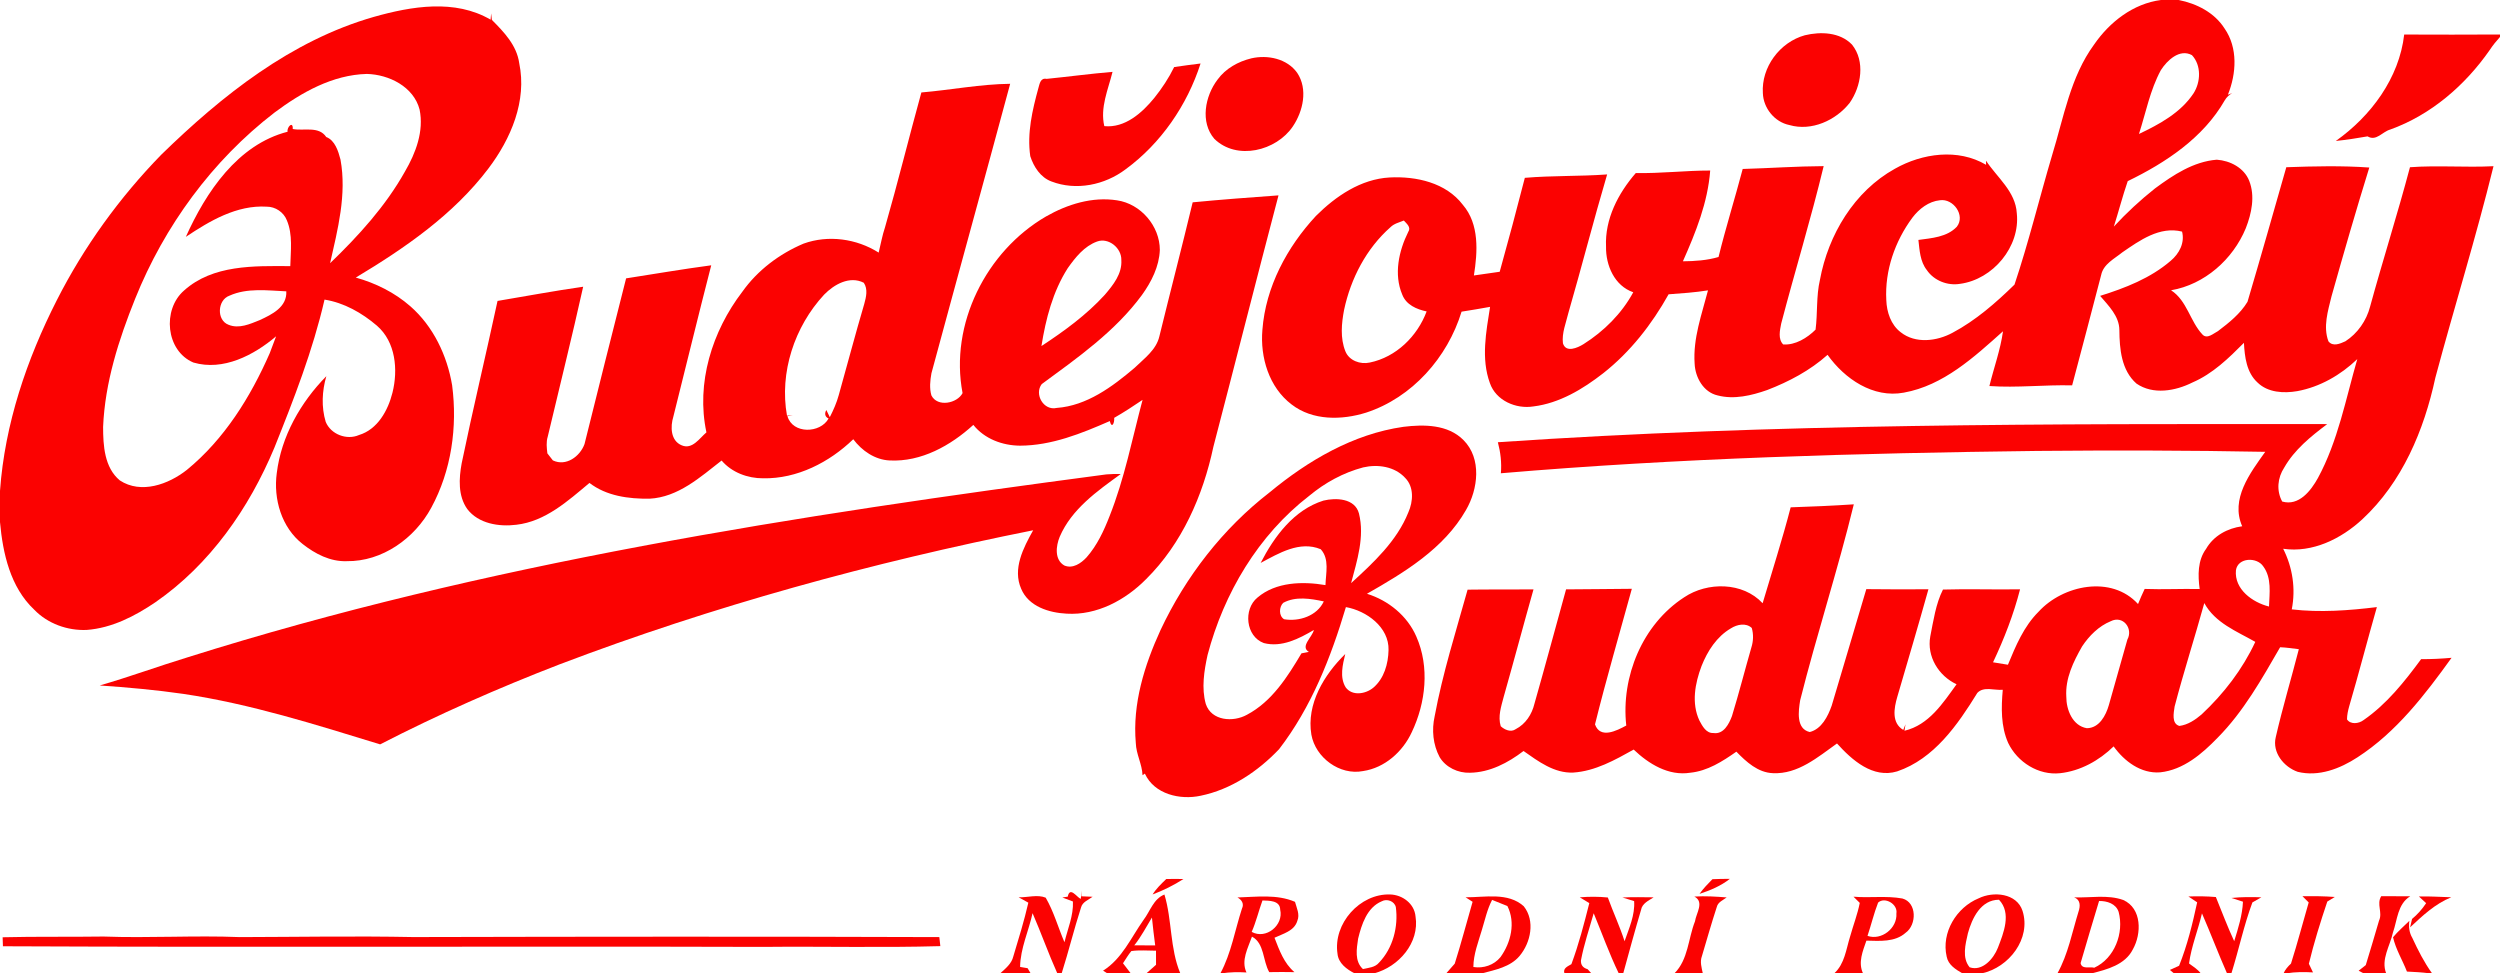
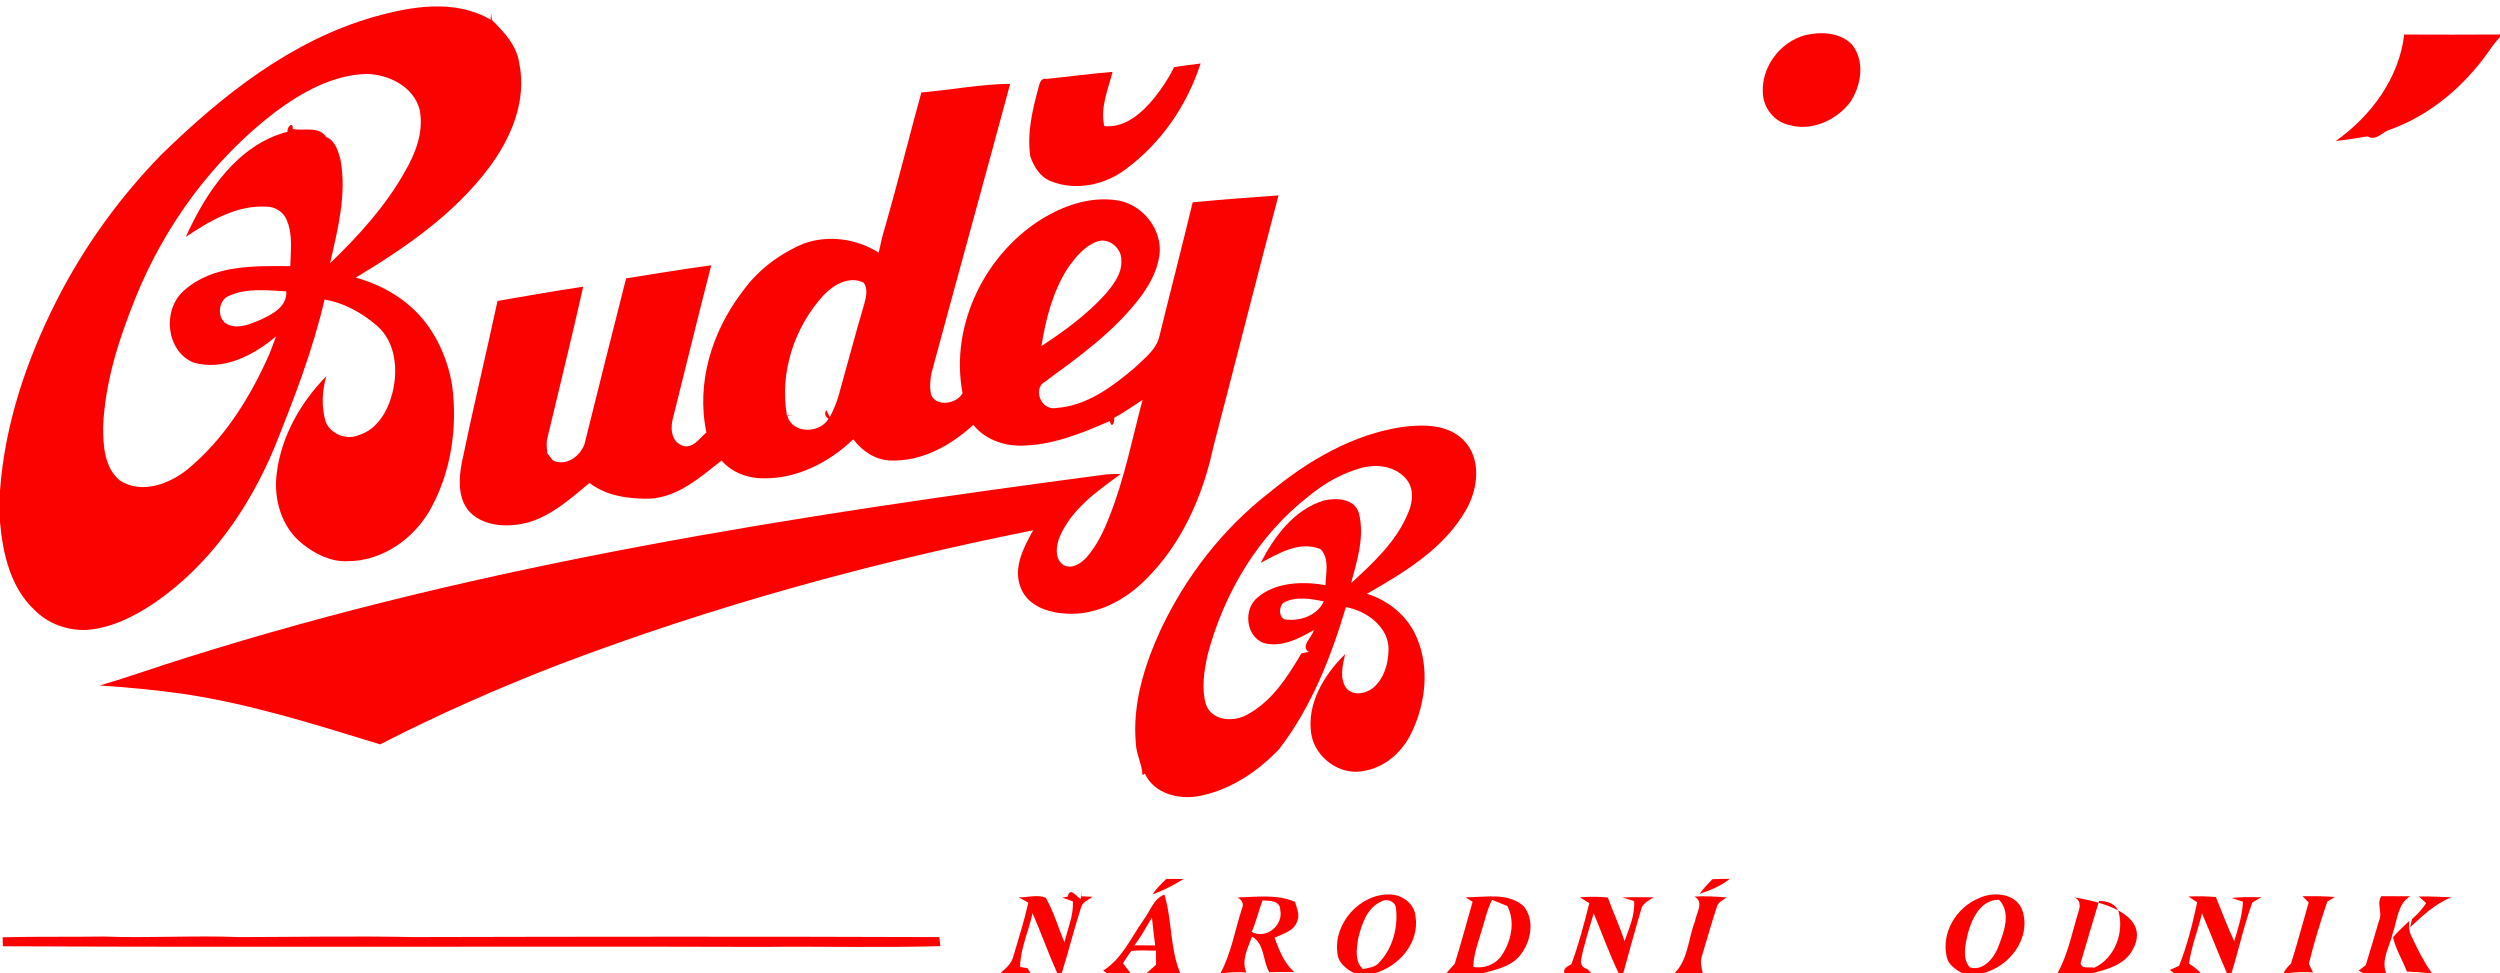
<svg xmlns="http://www.w3.org/2000/svg" width="750pt" height="292pt" viewBox="0 0 750 292" version="1.1">
  <g id="#fefefeff">
</g>
  <g id="#fb0201ff">
-     <path fill="#fb0201" opacity="1.00" d=" M 648.29 0.00 L 653.60 0.00 C 659.01 1.07 664.35 3.78 667.37 8.55 C 671.42 14.37 670.92 22.09 668.37 28.41 L 669.65 27.94 C 668.72 28.46 667.98 29.17 667.44 30.07 C 661.02 41.32 649.74 48.81 638.32 54.34 C 636.77 58.84 635.59 63.45 634.15 67.98 C 637.96 63.85 642.10 60.02 646.50 56.53 C 651.99 52.48 658.04 48.47 665.03 47.91 C 669.03 48.19 673.22 50.33 674.76 54.24 C 676.58 58.85 675.48 64.03 673.73 68.49 C 669.89 77.80 661.37 85.37 651.32 87.08 C 656.15 90.22 656.99 96.39 660.76 100.38 C 662.16 101.83 664.04 100.02 665.38 99.34 C 668.68 96.85 672.09 94.12 674.25 90.54 C 678.23 77.12 682.04 63.63 685.89 50.17 C 694.18 49.87 702.51 49.67 710.79 50.26 C 706.81 63.08 703.09 75.99 699.45 88.91 C 698.39 93.26 696.88 98.02 698.53 102.40 C 699.86 104.08 702.00 103.12 703.61 102.39 C 707.27 100.04 709.93 96.21 711.02 92.01 C 714.85 78.02 719.27 64.20 722.99 50.17 C 731.34 49.55 739.70 50.29 748.05 49.86 C 742.82 71.17 736.27 92.14 730.60 113.34 C 727.22 129.06 720.66 144.69 708.68 155.80 C 702.36 161.64 693.74 165.92 684.95 164.63 C 687.79 170.23 688.75 176.64 687.53 182.81 C 696.02 183.80 704.60 183.16 713.06 182.13 C 710.22 192.04 707.65 202.03 704.75 211.92 C 704.40 213.18 704.11 214.48 704.10 215.81 C 705.17 217.45 707.66 217.10 709.05 216.04 C 716.03 211.23 721.35 204.50 726.34 197.74 C 729.38 197.77 732.43 197.61 735.47 197.34 C 727.47 208.46 718.89 219.66 707.24 227.20 C 702.01 230.61 695.61 233.10 689.32 231.55 C 685.16 230.10 681.60 225.75 682.73 221.14 C 684.76 212.28 687.39 203.56 689.65 194.76 C 687.78 194.54 685.91 194.24 684.04 194.17 C 678.54 203.68 673.09 213.45 665.28 221.33 C 660.61 226.16 655.01 230.96 648.07 231.70 C 642.29 232.16 637.30 228.38 634.09 223.92 C 629.73 228.17 624.14 231.29 618.03 231.96 C 611.56 232.66 605.23 228.66 602.46 222.90 C 600.23 217.89 600.36 212.28 600.83 206.93 C 598.33 207.18 595.14 205.82 593.20 207.87 C 587.32 217.42 580.23 227.66 569.14 231.42 C 561.87 233.62 555.59 228.02 551.10 223.04 C 545.38 227.11 539.35 232.32 531.89 231.95 C 527.39 231.80 523.87 228.55 520.91 225.50 C 516.73 228.43 512.26 231.30 507.06 231.82 C 500.56 232.85 494.61 229.17 490.10 224.87 C 484.47 228.01 478.57 231.33 472.00 231.77 C 466.28 232.03 461.49 228.41 457.06 225.30 C 452.42 228.84 446.94 231.74 440.98 231.82 C 437.42 231.95 433.72 230.22 431.88 227.12 C 429.90 223.40 429.48 219.00 430.39 214.92 C 432.78 202.03 436.76 189.51 440.28 176.90 C 446.87 176.80 453.46 176.88 460.05 176.82 C 457.01 187.56 454.15 198.35 451.10 209.08 C 450.36 211.92 449.32 214.94 450.22 217.87 C 451.37 218.93 453.27 219.79 454.72 218.74 C 457.68 217.22 459.57 214.30 460.33 211.13 C 463.58 199.71 466.66 188.25 469.82 176.81 C 476.39 176.71 482.97 176.76 489.55 176.64 C 485.84 190.19 481.88 203.68 478.50 217.32 C 480.09 221.77 485.02 219.20 487.88 217.66 C 486.27 203.02 492.73 187.31 505.25 179.19 C 512.24 174.50 522.84 174.57 528.79 180.97 C 531.63 171.39 534.69 161.87 537.20 152.20 C 543.51 151.99 549.83 151.72 556.14 151.30 C 551.34 171.03 545.00 190.39 540.05 210.08 C 539.53 213.32 538.77 218.65 542.92 219.61 C 546.47 218.72 548.38 214.91 549.51 211.69 C 553.03 200.06 556.39 188.38 559.89 176.74 C 566.10 176.81 572.31 176.83 578.53 176.78 C 575.51 187.58 572.33 198.33 569.18 209.08 C 568.21 212.41 567.40 216.88 570.98 218.97 C 571.15 218.55 571.48 217.70 571.65 217.28 L 571.34 219.23 C 578.68 217.49 582.85 210.97 586.97 205.28 C 581.58 202.77 578.00 196.95 579.08 190.95 C 580.02 186.22 580.73 181.14 582.89 176.87 C 590.59 176.63 598.31 176.93 606.02 176.79 C 604.08 184.34 601.24 191.65 597.91 198.69 C 599.40 198.92 600.89 199.17 602.38 199.42 C 604.72 193.76 607.14 187.93 611.55 183.54 C 618.88 175.49 633.45 172.46 641.41 181.21 C 642.03 179.68 642.69 178.17 643.40 176.68 C 648.89 176.89 654.39 176.59 659.90 176.71 C 659.35 172.61 659.27 168.12 661.84 164.64 C 664.08 160.72 668.27 158.46 672.66 157.88 C 669.05 149.72 675.05 141.89 679.57 135.55 C 656.72 135.10 633.86 135.07 611.01 135.28 C 557.38 135.95 503.72 137.42 450.26 141.98 C 450.54 138.84 450.16 135.71 449.36 132.67 C 532.16 127.01 615.21 127.16 698.17 127.23 C 693.27 130.90 688.35 134.87 685.27 140.27 C 683.26 143.33 682.88 147.20 684.66 150.46 C 689.65 151.90 693.25 147.25 695.37 143.42 C 701.40 132.31 703.71 119.75 707.19 107.73 C 702.22 112.49 696.00 116.09 689.19 117.34 C 685.13 118.04 680.37 117.80 677.26 114.76 C 673.96 111.76 673.40 107.05 673.18 102.85 C 668.59 107.47 663.80 112.14 657.72 114.75 C 652.62 117.31 645.93 118.51 640.95 115.08 C 636.40 111.10 635.86 104.67 635.81 99.03 C 635.79 94.83 632.57 91.75 630.04 88.76 C 637.57 86.41 645.16 83.45 651.20 78.25 C 653.76 76.10 655.49 72.87 654.62 69.48 C 647.90 67.80 641.92 72.12 636.69 75.71 C 634.30 77.65 631.03 79.22 630.35 82.49 C 627.50 93.54 624.55 104.57 621.64 115.61 C 613.36 115.40 605.08 116.39 596.82 115.81 C 598.15 110.33 600.13 104.99 600.90 99.38 C 592.23 107.14 583.00 115.66 571.15 117.79 C 561.94 119.52 553.39 113.65 548.27 106.45 C 543.02 111.15 536.68 114.50 530.13 117.02 C 525.43 118.66 520.24 119.92 515.30 118.63 C 511.02 117.67 508.56 113.21 508.39 109.09 C 507.86 101.53 510.54 94.31 512.40 87.11 C 508.48 87.73 504.52 88.01 500.58 88.29 C 495.56 97.28 489.10 105.57 480.98 111.96 C 474.86 116.73 467.85 120.96 460.02 121.93 C 454.78 122.77 448.77 120.17 446.97 114.93 C 444.27 107.57 445.85 99.56 447.02 92.06 C 444.17 92.58 441.32 93.05 438.47 93.50 C 434.26 107.24 423.66 119.28 409.83 123.79 C 402.53 126.08 393.80 126.23 387.48 121.34 C 380.69 116.19 378.01 107.19 378.72 98.95 C 379.69 86.08 386.11 74.12 394.78 64.78 C 400.73 58.85 408.26 53.71 416.90 53.24 C 424.85 52.83 433.78 54.78 438.85 61.44 C 443.85 67.27 443.29 75.55 442.17 82.64 C 444.75 82.29 447.33 81.91 449.91 81.53 C 452.52 72.16 455.04 62.77 457.45 53.35 C 465.66 52.65 473.92 52.93 482.14 52.33 C 478.06 66.14 474.50 80.10 470.50 93.93 C 469.80 96.90 468.51 99.89 468.88 102.99 C 469.77 105.92 473.26 104.36 475.04 103.25 C 481.16 99.40 486.52 94.07 489.98 87.68 C 484.35 85.75 481.71 79.60 481.81 74.01 C 481.42 65.74 485.45 58.00 490.74 51.91 C 498.19 52.07 505.61 51.15 513.06 51.16 C 512.34 60.73 508.73 69.71 504.87 78.39 C 508.47 78.36 512.09 78.12 515.56 77.10 C 517.74 68.24 520.48 59.52 522.81 50.69 C 530.91 50.46 538.99 49.88 547.10 49.84 C 543.28 65.69 538.49 81.30 534.36 97.07 C 533.97 99.08 533.35 101.71 534.95 103.33 C 538.58 103.61 542.20 101.36 544.67 98.89 C 545.31 93.93 544.84 88.86 545.98 83.96 C 548.47 70.45 556.25 57.40 568.48 50.62 C 576.68 45.98 587.40 44.46 595.82 49.44 L 595.81 48.21 C 599.11 53.25 604.67 57.43 605.04 63.99 C 606.11 74.02 597.88 83.83 588.02 85.15 C 584.26 85.78 580.19 84.19 578.04 81.01 C 576.03 78.46 575.87 75.08 575.52 71.98 C 579.52 71.43 584.10 71.14 587.05 68.02 C 589.69 64.64 586.00 59.50 582.01 60.07 C 578.61 60.40 575.72 62.66 573.71 65.31 C 568.48 72.37 565.41 81.19 565.89 90.02 C 566.01 93.62 567.26 97.43 570.22 99.68 C 574.64 103.18 581.06 102.38 585.74 99.84 C 592.71 96.14 598.74 90.86 604.35 85.38 C 608.63 72.59 611.82 59.42 615.66 46.47 C 619.13 35.21 621.11 23.08 628.23 13.36 C 632.90 6.59 639.95 1.09 648.29 0.00 M 648.25 21.06 C 645.02 27.02 643.76 33.79 641.69 40.19 C 647.83 37.27 654.16 33.85 658.03 28.05 C 660.24 24.64 660.45 19.60 657.58 16.54 C 653.87 14.53 650.13 18.12 648.25 21.06 M 417.15 68.15 C 409.90 74.55 405.23 83.55 403.23 92.94 C 402.45 97.02 402.03 101.43 403.61 105.38 C 404.73 108.20 408.10 109.40 410.94 108.76 C 418.84 107.14 425.21 100.88 427.99 93.43 C 424.99 92.81 421.84 91.44 420.67 88.37 C 418.10 82.29 419.63 75.29 422.47 69.57 C 423.42 68.18 421.98 67.09 421.15 66.16 C 419.77 66.73 418.23 67.07 417.15 68.15 M 670.78 171.08 C 670.25 176.78 675.74 180.72 680.70 181.96 C 680.85 177.94 681.55 173.40 678.99 169.93 C 677.11 167.05 671.34 167.20 670.78 171.08 M 661.29 180.92 C 658.42 191.30 655.10 201.55 652.38 211.97 C 652.11 213.87 651.41 217.08 653.81 217.78 C 656.34 217.46 658.57 215.96 660.48 214.33 C 667.11 208.13 672.75 200.82 676.59 192.56 C 671.04 189.40 664.52 186.89 661.29 180.92 M 633.21 186.37 C 629.62 187.84 626.75 190.73 624.63 193.92 C 622.01 198.52 619.55 203.53 619.89 208.99 C 619.87 212.88 621.74 217.74 626.04 218.46 C 629.77 218.45 631.77 214.63 632.66 211.51 C 634.49 204.96 636.36 198.42 638.21 191.88 C 640.04 188.51 636.87 184.50 633.21 186.37 M 519.29 188.49 C 515.02 190.97 512.24 195.32 510.46 199.81 C 508.51 204.97 507.38 210.96 509.82 216.16 C 510.70 217.80 511.83 220.02 514.04 219.91 C 517.08 220.37 518.70 217.20 519.59 214.82 C 521.68 208.00 523.44 201.09 525.41 194.24 C 526.01 192.35 526.09 190.30 525.53 188.39 C 523.77 186.76 521.13 187.33 519.29 188.49 Z" />
    <path fill="#fb0201" opacity="1.00" d=" M 112.14 5.07 C 123.46 1.87 136.48 -0.35 147.18 5.90 C 147.22 5.43 147.30 4.48 147.34 4.01 C 147.39 4.50 147.51 5.48 147.56 5.97 C 151.19 9.61 155.01 13.57 155.76 18.91 C 158.15 30.29 153.26 41.65 146.50 50.58 C 136.02 64.42 121.46 74.43 106.74 83.27 C 112.71 84.94 118.41 87.77 123.09 91.87 C 129.99 97.90 134.14 106.65 135.64 115.60 C 137.27 128.07 135.42 141.21 129.37 152.33 C 124.42 161.51 114.68 168.50 104.00 168.35 C 99.10 168.53 94.56 166.17 90.81 163.22 C 84.46 158.29 81.98 149.71 83.03 141.94 C 84.37 130.92 90.18 120.70 97.90 112.86 C 96.61 117.30 96.37 122.09 97.71 126.55 C 99.23 130.29 104.00 132.13 107.69 130.51 C 113.29 128.82 116.40 123.14 117.74 117.81 C 119.46 110.95 118.72 102.57 113.06 97.69 C 108.59 93.87 103.23 90.82 97.36 89.88 C 93.85 105.14 88.14 119.77 82.33 134.27 C 74.74 152.48 62.99 169.35 46.63 180.67 C 40.47 184.85 33.56 188.41 26.02 188.98 C 20.23 189.23 14.31 187.10 10.26 182.90 C 3.11 176.18 0.85 166.04 0.00 156.63 L 0.00 147.25 C 1.44 127.21 8.00 107.84 17.07 90.01 C 25.21 73.99 35.85 59.27 48.39 46.40 C 66.59 28.66 87.31 12.18 112.14 5.07 M 82.35 33.77 C 63.69 48.12 49.31 67.81 40.55 89.61 C 35.61 101.89 31.49 114.75 30.93 128.07 C 30.94 133.65 31.30 140.26 35.94 144.12 C 42.31 148.32 50.56 145.30 56.04 140.98 C 67.28 131.79 75.16 119.11 80.93 105.94 C 81.56 104.25 82.21 102.57 82.83 100.89 C 76.16 106.57 66.93 111.37 58.02 108.76 C 49.74 105.26 48.62 92.89 55.21 87.16 C 63.86 79.39 76.22 79.78 87.09 79.84 C 87.19 75.26 87.89 70.42 86.05 66.08 C 85.09 63.64 82.62 61.99 80.00 62.00 C 71.02 61.46 62.94 66.26 55.75 71.06 C 61.78 57.67 71.23 43.41 86.28 39.52 C 85.98 38.14 87.97 36.16 87.82 38.70 C 91.14 39.36 95.61 37.72 97.87 41.10 C 100.50 42.11 101.49 45.35 102.15 47.88 C 104.06 58.32 101.32 68.82 99.03 78.96 C 107.57 70.73 115.68 61.84 121.50 51.44 C 124.73 45.91 127.21 39.35 125.88 32.88 C 124.11 26.01 116.69 22.35 110.06 22.18 C 99.74 22.44 90.42 27.75 82.35 33.77 M 68.82 88.71 C 65.22 89.98 64.90 96.07 68.56 97.43 C 71.69 98.73 75.01 97.20 77.92 96.03 C 81.58 94.34 86.14 92.14 85.89 87.40 C 80.22 87.15 74.15 86.30 68.82 88.71 Z" />
    <path fill="#fb0201" opacity="1.00" d=" M 541.45 10.58 C 546.20 9.44 551.99 9.63 555.60 13.38 C 559.62 18.38 558.37 25.87 554.92 30.84 C 550.77 36.12 543.47 39.45 536.81 37.51 C 532.38 36.61 529.00 32.43 528.86 27.94 C 528.36 20.15 533.96 12.65 541.45 10.58 Z" />
    <path fill="#fb0201" opacity="1.00" d=" M 721.26 10.36 C 730.84 10.43 740.42 10.38 750.00 10.35 L 750.00 11.08 C 748.89 12.33 747.83 13.60 746.93 14.99 C 739.55 25.60 729.28 34.48 717.02 38.88 C 714.69 39.53 712.87 42.47 710.27 40.91 C 707.10 41.47 703.93 41.96 700.74 42.29 C 711.28 34.84 719.76 23.44 721.26 10.36 Z" />
-     <path fill="#fb0201" opacity="1.00" d=" M 375.41 17.50 C 380.28 16.38 386.15 17.59 389.17 21.87 C 392.42 26.75 390.94 33.35 387.85 37.93 C 382.89 45.29 371.03 48.23 364.30 41.65 C 359.99 36.64 361.52 28.81 365.25 23.90 C 367.67 20.55 371.46 18.46 375.41 17.50 Z" />
    <path fill="#fb0201" opacity="1.00" d=" M 352.25 20.12 C 354.88 19.74 357.52 19.36 360.17 19.05 C 356.16 31.54 348.30 43.01 337.68 50.79 C 331.43 55.51 322.85 57.30 315.43 54.44 C 312.15 53.23 310.11 50.04 309.08 46.85 C 308.08 39.94 309.71 33.01 311.53 26.37 C 311.90 25.11 312.14 23.28 314.00 23.66 C 320.59 23.00 327.16 22.11 333.76 21.56 C 332.44 26.88 329.99 32.26 331.29 37.84 C 337.48 38.46 342.63 33.86 346.28 29.39 C 348.59 26.52 350.62 23.43 352.25 20.12 Z" />
    <path fill="#fb0201" opacity="1.00" d=" M 276.41 27.74 C 285.30 26.98 294.12 25.24 303.05 25.14 C 295.25 54.11 287.25 83.02 279.43 111.98 C 279.04 114.15 278.80 116.48 279.42 118.62 C 281.24 122.26 287.18 121.01 288.77 117.93 C 284.82 97.31 295.86 75.33 313.84 64.92 C 320.23 61.28 327.71 58.94 335.11 60.10 C 342.23 61.14 347.94 67.80 347.95 74.98 C 347.76 79.95 345.42 84.56 342.57 88.52 C 334.54 99.43 323.31 107.31 312.52 115.23 C 310.20 118.25 313.08 123.29 317.00 122.38 C 326.04 121.72 333.70 116.03 340.38 110.35 C 343.22 107.57 346.87 105.00 347.81 100.91 C 351.09 87.50 354.58 74.13 357.80 60.70 C 366.37 59.87 374.96 59.23 383.55 58.61 C 376.94 83.73 370.57 108.91 364.01 134.05 C 360.90 148.68 354.60 163.07 343.85 173.72 C 337.64 180.02 329.06 184.65 320.00 184.10 C 314.71 183.83 308.59 181.97 306.36 176.65 C 303.70 170.65 307.03 164.30 309.95 159.08 C 261.63 168.73 213.94 181.80 167.86 199.31 C 149.54 206.39 131.50 214.33 114.04 223.31 C 94.65 217.37 75.21 211.18 55.09 208.18 C 46.74 206.97 38.33 206.22 29.91 205.64 C 38.74 203.10 47.36 199.92 56.14 197.24 C 145.77 168.97 238.97 154.62 331.90 142.32 C 333.34 142.20 334.78 142.17 336.23 142.21 C 329.15 147.33 321.48 152.73 317.92 161.02 C 316.78 163.76 316.28 167.90 319.28 169.64 C 321.80 170.73 324.30 169.00 325.96 167.22 C 329.11 163.65 331.15 159.27 332.86 154.87 C 337.35 143.60 339.66 131.65 342.77 119.96 C 339.99 121.85 337.18 123.68 334.26 125.35 C 334.39 127.05 333.48 128.64 332.94 126.32 C 324.39 130.06 315.48 133.67 306.00 133.70 C 300.72 133.66 295.36 131.67 292.00 127.47 C 285.19 133.68 276.37 138.62 266.89 138.14 C 262.46 137.93 258.57 135.23 255.98 131.77 C 248.79 138.71 239.11 143.68 228.95 143.49 C 224.30 143.51 219.55 141.75 216.48 138.16 C 210.06 143.15 203.45 149.16 194.87 149.61 C 188.62 149.69 181.94 148.81 176.84 144.88 C 170.38 150.27 163.62 156.44 154.89 157.43 C 149.71 158.08 143.54 157.12 140.18 152.71 C 137.37 148.74 137.67 143.56 138.50 139.00 C 141.87 122.71 145.76 106.54 149.26 90.28 C 157.82 88.85 166.35 87.24 174.95 86.02 C 171.61 101.06 167.87 116.01 164.32 131.00 C 163.81 132.64 164.02 134.34 164.21 136.01 C 164.76 136.71 165.31 137.42 165.86 138.12 C 169.81 140.01 173.99 136.95 175.35 133.24 C 179.46 116.66 183.63 100.08 187.83 83.51 C 196.34 82.18 204.84 80.73 213.37 79.59 C 209.47 94.71 205.80 109.88 202.00 125.01 C 201.07 128.01 201.16 132.24 204.54 133.61 C 207.70 134.94 209.85 131.47 211.93 129.71 C 208.76 114.91 213.64 99.37 222.68 87.55 C 227.25 81.09 233.82 76.15 241.08 73.08 C 248.49 70.41 256.98 71.59 263.60 75.78 C 264.23 73.24 264.67 70.65 265.51 68.17 C 269.36 54.75 272.70 41.19 276.41 27.74 M 320.33 80.44 C 315.84 87.46 313.73 95.67 312.43 103.82 C 319.25 99.34 325.93 94.49 331.45 88.43 C 333.96 85.49 336.68 82.11 336.40 78.00 C 336.50 74.43 332.58 71.18 329.12 72.46 C 325.27 73.86 322.62 77.21 320.33 80.44 M 247.24 88.39 C 238.35 97.96 233.77 111.78 236.10 124.71 C 236.54 124.66 237.41 124.55 237.84 124.50 L 236.23 124.86 C 237.82 130.28 246.10 130.05 248.58 125.55 C 247.42 125.04 247.34 123.99 247.90 123.00 L 248.94 125.15 C 250.03 123.02 251.00 120.83 251.63 118.52 C 254.19 109.42 256.59 100.27 259.27 91.20 C 259.84 89.14 260.43 86.75 259.14 84.83 C 254.91 82.66 250.21 85.33 247.24 88.39 Z" />
    <path fill="#fb0201" opacity="1.00" d=" M 380.87 147.72 C 392.42 138.17 405.95 130.20 421.01 128.05 C 427.16 127.29 434.36 127.30 439.04 132.02 C 444.58 137.56 443.44 146.75 439.79 153.02 C 433.18 164.59 421.34 171.71 410.09 178.13 C 416.52 180.13 422.20 184.74 424.90 190.97 C 428.93 200.08 427.74 210.83 423.53 219.66 C 420.83 225.51 415.43 230.36 408.92 231.32 C 401.94 232.69 394.64 227.30 393.41 220.39 C 391.88 211.21 397.23 202.41 403.57 196.21 C 402.80 199.43 401.85 203.14 403.68 206.17 C 405.63 208.91 409.70 208.22 411.99 206.31 C 415.23 203.57 416.48 199.13 416.56 195.02 C 416.76 188.14 409.93 183.22 403.77 182.13 C 399.29 197.19 393.39 212.21 383.72 224.76 C 377.39 231.41 369.30 236.85 360.20 238.72 C 354.04 240.06 346.29 238.29 343.46 232.08 L 342.76 232.56 C 342.63 229.24 340.84 226.24 340.74 222.90 C 339.71 211.17 343.32 199.59 348.15 189.04 C 355.68 173.00 366.83 158.59 380.87 147.72 M 392.77 148.74 C 377.48 160.53 367.16 177.96 362.27 196.49 C 361.23 201.27 360.40 206.42 361.74 211.20 C 363.45 216.30 369.97 216.72 374.08 214.43 C 381.56 210.48 386.25 203.07 390.44 196.00 C 390.99 195.90 392.10 195.68 392.66 195.57 C 389.95 193.95 393.69 191.16 394.16 188.99 C 389.69 191.62 384.49 194.30 379.15 192.92 C 373.73 190.95 372.91 182.79 377.25 179.26 C 382.77 174.56 390.82 174.37 397.64 175.53 C 397.74 171.97 398.90 167.69 396.22 164.77 C 389.93 162.14 383.62 166.00 378.19 168.88 C 382.27 160.95 388.16 152.96 397.03 150.18 C 400.78 149.27 406.46 149.47 407.68 154.01 C 409.44 161.03 407.12 168.17 405.33 174.94 C 412.04 168.80 419.05 162.34 422.50 153.72 C 423.96 150.44 424.25 146.09 421.55 143.37 C 418.40 139.92 413.32 139.21 408.95 140.22 C 403.00 141.80 397.49 144.81 392.77 148.74 M 384.95 180.86 C 383.70 182.11 383.59 184.76 385.22 185.77 C 389.72 186.54 395.11 184.79 397.14 180.42 C 393.16 179.59 388.69 178.81 384.95 180.86 Z" />
    <path fill="#fb0201" opacity="1.00" d=" M 349.87 263.71 C 351.59 263.67 353.30 263.65 355.03 263.71 C 352.12 265.58 349.01 267.12 345.78 268.34 C 346.88 266.57 348.39 265.14 349.87 263.71 Z" />
    <path fill="#fb0201" opacity="1.00" d=" M 513.73 263.76 C 515.46 263.69 517.20 263.64 518.95 263.66 C 516.30 265.76 513.05 267.12 509.85 268.17 C 510.98 266.57 512.35 265.16 513.73 263.76 Z" />
    <path fill="#fb0201" opacity="1.00" d=" M 320.32 268.99 C 320.98 265.84 322.99 269.12 324.22 269.68 L 324.57 267.17 C 324.54 267.60 324.47 268.46 324.44 268.89 C 325.54 268.93 326.66 268.98 327.77 269.03 C 326.54 269.98 324.75 270.56 324.31 272.24 C 322.20 278.77 320.58 285.45 318.50 292.00 L 317.19 292.00 C 314.53 286.06 312.36 279.91 309.77 273.95 C 308.60 279.34 306.11 284.49 306.03 290.08 C 306.59 290.17 307.72 290.36 308.28 290.46 C 308.51 290.84 308.96 291.61 309.19 292.00 L 300.07 292.00 C 301.65 290.56 303.47 289.13 303.99 286.94 C 305.60 281.59 307.26 276.24 308.50 270.80 C 307.53 270.26 306.56 269.73 305.60 269.19 C 308.25 269.27 311.24 268.28 313.71 269.30 C 316.14 273.49 317.43 278.23 319.34 282.67 C 320.31 278.63 322.07 274.69 321.88 270.45 C 320.82 270.05 319.76 269.65 318.71 269.25 L 320.32 268.99 Z" />
    <path fill="#fb0201" opacity="1.00" d=" M 401.25 286.12 C 399.89 277.10 407.96 268.02 417.06 268.34 C 420.75 268.45 424.33 271.10 424.66 274.95 C 425.92 282.82 419.59 290.07 412.24 292.00 L 406.38 292.00 C 404.03 290.81 401.51 288.97 401.25 286.12 M 414.52 270.39 C 410.09 272.24 408.48 277.33 407.43 281.61 C 406.99 284.66 406.31 288.36 408.88 290.72 C 410.56 290.33 412.52 290.24 413.71 288.79 C 417.88 284.46 419.54 278.01 418.75 272.13 C 418.34 270.34 416.06 269.52 414.52 270.39 Z" />
    <path fill="#fb0201" opacity="1.00" d=" M 343.04 276.01 C 345.04 273.40 346.04 269.64 349.33 268.36 C 351.65 276.06 350.94 284.50 354.09 292.00 L 343.91 292.00 C 344.89 291.17 345.84 290.29 346.81 289.44 C 346.81 288.38 346.81 286.26 346.80 285.21 C 344.34 285.20 341.85 284.97 339.40 285.32 C 338.46 286.46 337.71 287.75 336.90 288.98 C 337.65 290.00 338.43 291.00 339.22 292.00 L 332.18 292.00 L 330.92 291.20 C 336.59 287.67 339.32 281.28 343.04 276.01 M 340.29 283.59 C 342.38 283.60 344.46 283.62 346.56 283.63 C 346.18 280.84 345.87 278.05 345.58 275.26 C 343.86 278.06 342.37 281.01 340.29 283.59 Z" />
    <path fill="#fb0201" opacity="1.00" d=" M 371.23 269.24 C 376.96 269.08 383.07 268.20 388.50 270.55 C 388.99 272.39 390.02 274.33 389.20 276.25 C 388.30 279.32 384.89 280.11 382.35 281.32 C 383.79 285.04 385.18 288.96 388.33 291.64 C 385.80 291.59 383.29 291.59 380.77 291.64 C 378.80 288.22 379.37 283.00 375.59 280.99 C 374.40 284.42 372.26 288.09 373.94 291.74 C 371.47 291.58 368.99 291.63 366.54 292.00 L 366.12 292.00 C 369.38 285.94 370.47 279.08 372.58 272.60 C 373.30 271.15 372.53 269.93 371.23 269.24 M 375.51 279.57 C 379.80 281.94 385.14 277.56 384.06 272.91 C 384.01 270.10 380.75 270.22 378.74 270.14 C 377.60 273.26 376.84 276.52 375.51 279.57 Z" />
    <path fill="#fb0201" opacity="1.00" d=" M 439.68 269.19 C 445.46 269.22 452.44 267.61 457.14 271.89 C 460.59 276.26 459.24 282.77 455.87 286.79 C 453.07 290.11 448.58 290.95 444.60 292.00 L 433.87 292.00 C 434.74 291.05 435.57 290.07 436.42 289.10 C 438.36 282.96 439.99 276.72 441.78 270.54 C 441.25 270.20 440.20 269.53 439.68 269.19 M 444.56 278.99 C 443.49 282.63 442.04 286.24 442.01 290.10 C 445.02 290.60 448.21 289.53 450.15 287.13 C 453.28 282.78 454.73 276.79 452.22 271.81 C 450.69 271.19 449.15 270.57 447.63 269.97 C 446.15 272.81 445.50 275.95 444.56 278.99 Z" />
    <path fill="#fb0201" opacity="1.00" d=" M 473.93 269.20 C 476.73 268.97 479.55 268.96 482.35 269.25 C 483.94 273.66 485.94 277.91 487.37 282.37 C 488.71 278.47 490.53 274.55 490.24 270.33 C 489.06 269.98 487.89 269.62 486.74 269.25 C 489.85 269.09 492.97 269.16 496.09 269.20 C 494.59 270.18 492.65 271.01 492.31 272.98 C 490.44 279.29 488.71 285.65 486.97 292.00 L 485.62 292.00 C 482.79 286.13 480.59 279.99 478.11 273.98 C 476.78 278.66 475.19 283.30 474.29 288.10 C 474.20 289.47 474.86 290.35 476.28 290.76 C 476.56 291.07 477.12 291.69 477.41 292.00 L 469.32 292.00 C 468.84 290.41 470.35 289.91 471.42 289.25 C 473.64 283.28 475.24 277.10 476.79 270.93 C 475.83 270.35 474.88 269.78 473.93 269.20 Z" />
    <path fill="#fb0201" opacity="1.00" d=" M 508.32 268.97 C 511.55 268.76 514.78 268.97 518.00 269.23 C 516.90 270.06 515.38 270.62 515.03 272.11 C 513.43 276.99 512.04 281.94 510.57 286.86 C 509.93 288.55 510.49 290.31 510.84 292.00 L 502.33 292.00 C 506.48 287.89 506.44 281.58 508.50 276.40 C 508.83 274.00 511.39 270.59 508.32 268.97 Z" />
-     <path fill="#fb0201" opacity="1.00" d=" M 556.05 269.01 C 560.92 269.43 565.89 268.67 570.72 269.55 C 575.13 270.76 575.03 277.47 571.69 279.83 C 568.49 282.70 563.90 282.28 559.92 282.19 C 558.84 285.34 557.37 288.71 558.90 292.00 L 550.28 292.00 C 553.41 289.15 553.83 284.78 555.03 280.96 C 555.97 277.59 557.25 274.31 557.93 270.87 C 557.31 270.23 556.68 269.61 556.05 269.01 M 563.43 270.78 C 562.16 274.04 561.37 277.45 560.25 280.76 C 564.43 282.23 569.22 278.47 568.92 274.05 C 569.42 271.23 565.42 268.94 563.43 270.78 Z" />
    <path fill="#fb0201" opacity="1.00" d=" M 593.61 269.49 C 598.01 267.33 605.04 267.93 606.76 273.27 C 609.41 281.61 602.66 290.27 594.55 292.00 L 588.72 292.00 C 586.71 290.84 584.46 289.45 584.00 286.98 C 582.35 279.78 586.92 272.23 593.61 269.49 M 590.37 279.99 C 589.64 283.24 588.53 287.38 590.90 290.19 C 594.73 291.49 598.08 287.61 599.36 284.35 C 601.07 279.91 603.53 273.95 599.70 269.92 C 594.24 269.93 591.61 275.46 590.37 279.99 Z" />
-     <path fill="#fb0201" opacity="1.00" d=" M 622.23 269.21 C 627.11 269.39 632.28 268.32 636.98 270.00 C 642.60 272.52 642.50 280.12 639.86 284.80 C 637.54 289.44 632.15 290.83 627.55 292.00 L 617.23 292.00 C 620.44 286.24 621.63 279.69 623.57 273.44 C 624.14 271.79 624.15 269.89 622.23 269.21 M 629.72 270.30 C 627.83 276.50 626.00 282.73 624.18 288.94 C 624.57 290.90 626.88 289.94 628.27 290.32 C 634.38 287.54 637.27 279.87 635.59 273.57 C 634.78 271.08 632.08 270.26 629.72 270.30 Z" />
+     <path fill="#fb0201" opacity="1.00" d=" M 622.23 269.21 C 642.60 272.52 642.50 280.12 639.86 284.80 C 637.54 289.44 632.15 290.83 627.55 292.00 L 617.23 292.00 C 620.44 286.24 621.63 279.69 623.57 273.44 C 624.14 271.79 624.15 269.89 622.23 269.21 M 629.72 270.30 C 627.83 276.50 626.00 282.73 624.18 288.94 C 624.57 290.90 626.88 289.94 628.27 290.32 C 634.38 287.54 637.27 279.87 635.59 273.57 C 634.78 271.08 632.08 270.26 629.72 270.30 Z" />
    <path fill="#fb0201" opacity="1.00" d=" M 656.53 268.95 C 659.27 268.83 662.02 268.88 664.76 269.11 C 666.56 273.54 668.25 278.02 670.26 282.36 C 671.45 278.49 672.71 274.59 672.89 270.51 C 672.02 270.23 670.29 269.67 669.43 269.39 C 672.40 269.08 675.40 269.08 678.40 269.19 C 677.50 269.71 676.61 270.22 675.72 270.73 C 673.14 277.67 671.64 284.94 669.42 292.00 L 668.10 292.00 C 665.47 286.05 663.19 279.96 660.59 274.01 C 659.42 279.05 657.40 283.90 656.71 289.04 C 657.92 289.97 659.28 290.75 660.22 292.00 L 652.18 292.00 L 650.97 290.98 C 651.66 290.66 653.04 290.03 653.73 289.72 C 656.19 283.60 657.76 277.14 659.15 270.70 C 658.49 270.26 657.19 269.39 656.53 268.95 Z" />
    <path fill="#fb0201" opacity="1.00" d=" M 690.73 268.86 C 693.96 268.82 697.21 268.85 700.44 269.09 C 699.88 269.43 698.75 270.12 698.19 270.47 C 696.12 276.62 694.18 282.83 692.66 289.13 C 692.97 289.78 693.59 291.07 693.90 291.72 C 691.25 291.57 688.60 291.56 685.98 292.00 L 685.07 292.00 C 685.56 290.85 686.40 289.92 687.30 289.07 C 689.23 283.00 690.83 276.84 692.61 270.73 C 691.97 270.10 691.34 269.48 690.73 268.86 Z" />
    <path fill="#fb0201" opacity="1.00" d=" M 714.37 268.86 C 717.27 268.89 720.17 268.90 723.07 268.88 C 719.26 271.18 719.21 276.01 717.87 279.80 C 717.01 283.81 714.22 287.81 715.85 292.00 L 709.09 292.00 L 707.59 291.22 C 708.13 290.80 709.20 289.95 709.73 289.53 C 711.07 285.08 712.44 280.65 713.71 276.19 C 714.86 273.74 712.88 271.24 714.37 268.86 Z" />
    <path fill="#fb0201" opacity="1.00" d=" M 725.68 268.95 C 728.91 268.85 732.14 269.09 735.38 269.18 C 730.55 271.14 726.78 274.69 723.04 278.19 C 723.18 277.57 723.47 276.32 723.61 275.69 C 725.24 274.33 726.67 272.73 727.84 270.95 C 727.30 270.45 726.22 269.45 725.68 268.95 Z" />
    <path fill="#fb0201" opacity="1.00" d=" M 717.91 281.17 C 719.39 279.38 721.17 277.88 722.82 276.24 C 722.55 278.01 722.77 279.81 723.69 281.36 C 725.40 285.05 727.23 288.69 729.62 292.00 L 728.85 292.00 C 726.60 291.69 724.34 291.58 722.08 291.47 C 720.74 288.02 718.73 284.80 717.91 281.17 Z" />
    <path fill="#fb0201" opacity="1.00" d=" M 0.79 281.18 C 10.88 280.93 20.97 281.11 31.05 280.96 C 44.68 281.47 58.32 280.58 71.93 281.13 C 89.29 281.09 106.62 280.77 123.97 281.12 C 176.60 280.99 229.17 280.94 281.80 281.13 C 281.87 281.81 282.03 283.16 282.10 283.84 C 264.40 284.35 246.67 283.88 228.97 284.07 C 152.94 283.84 76.91 284.24 0.88 283.88 C 0.86 283.21 0.81 281.85 0.79 281.18 Z" />
  </g>
</svg>